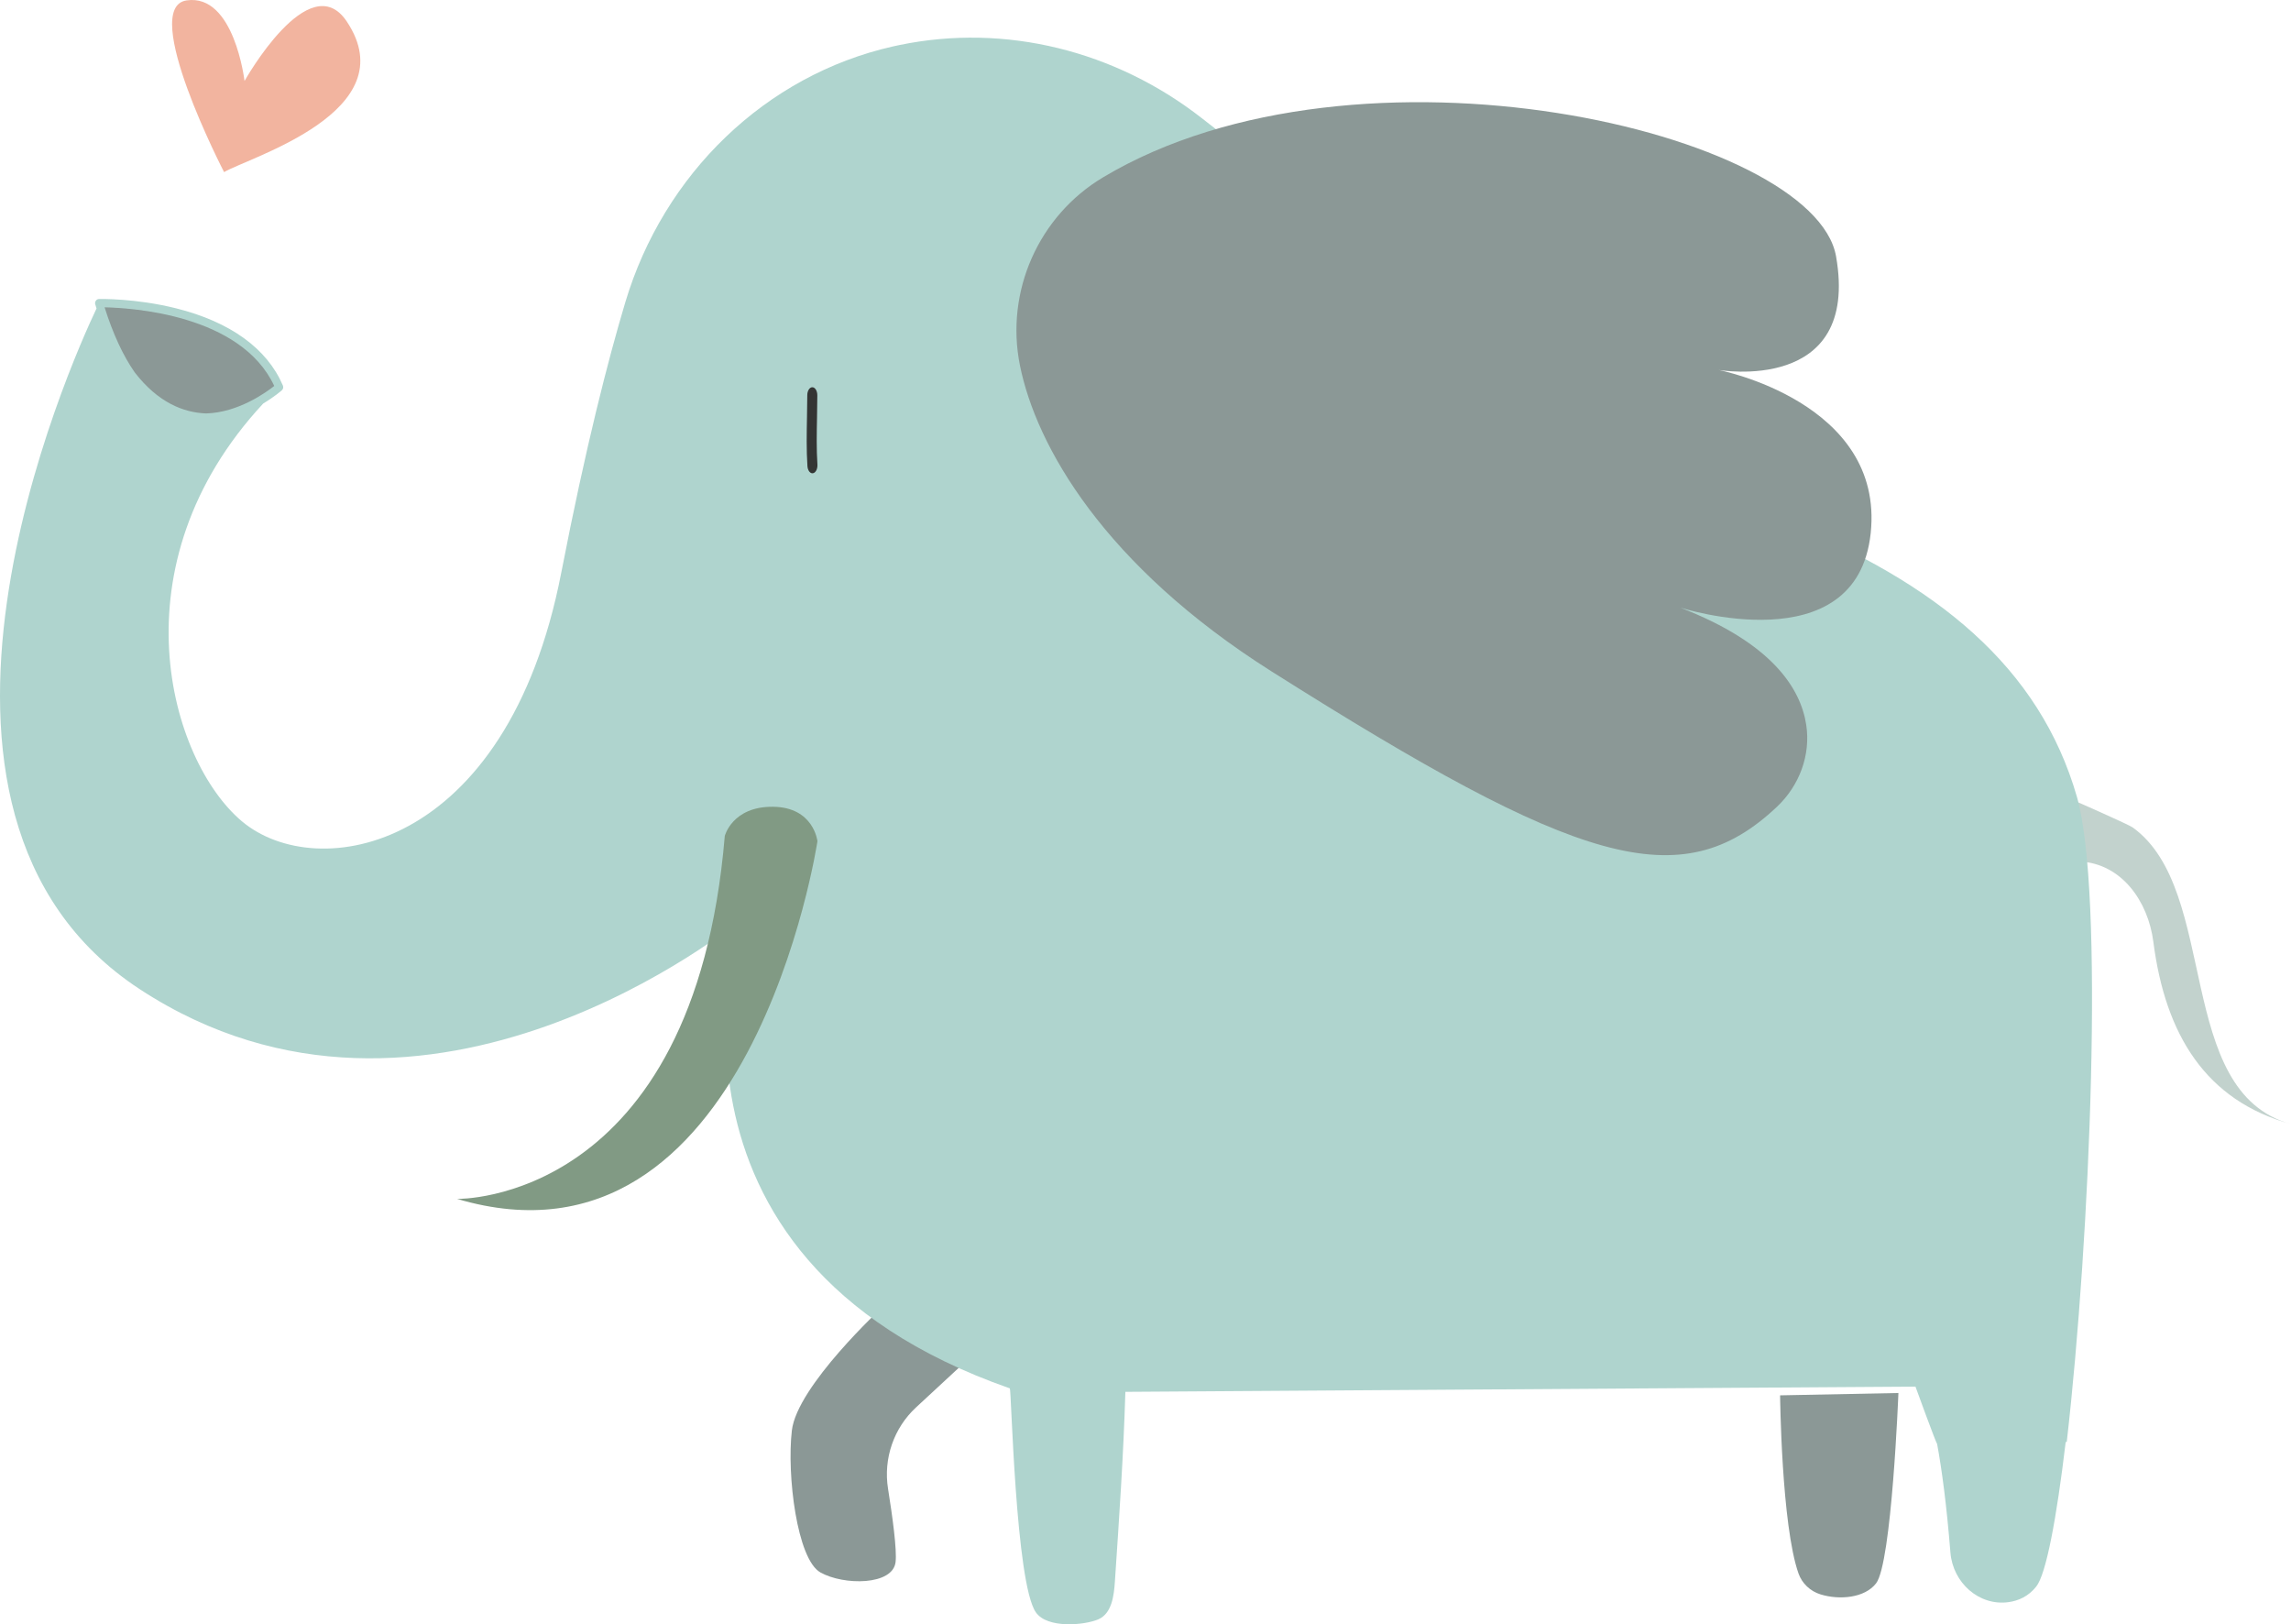
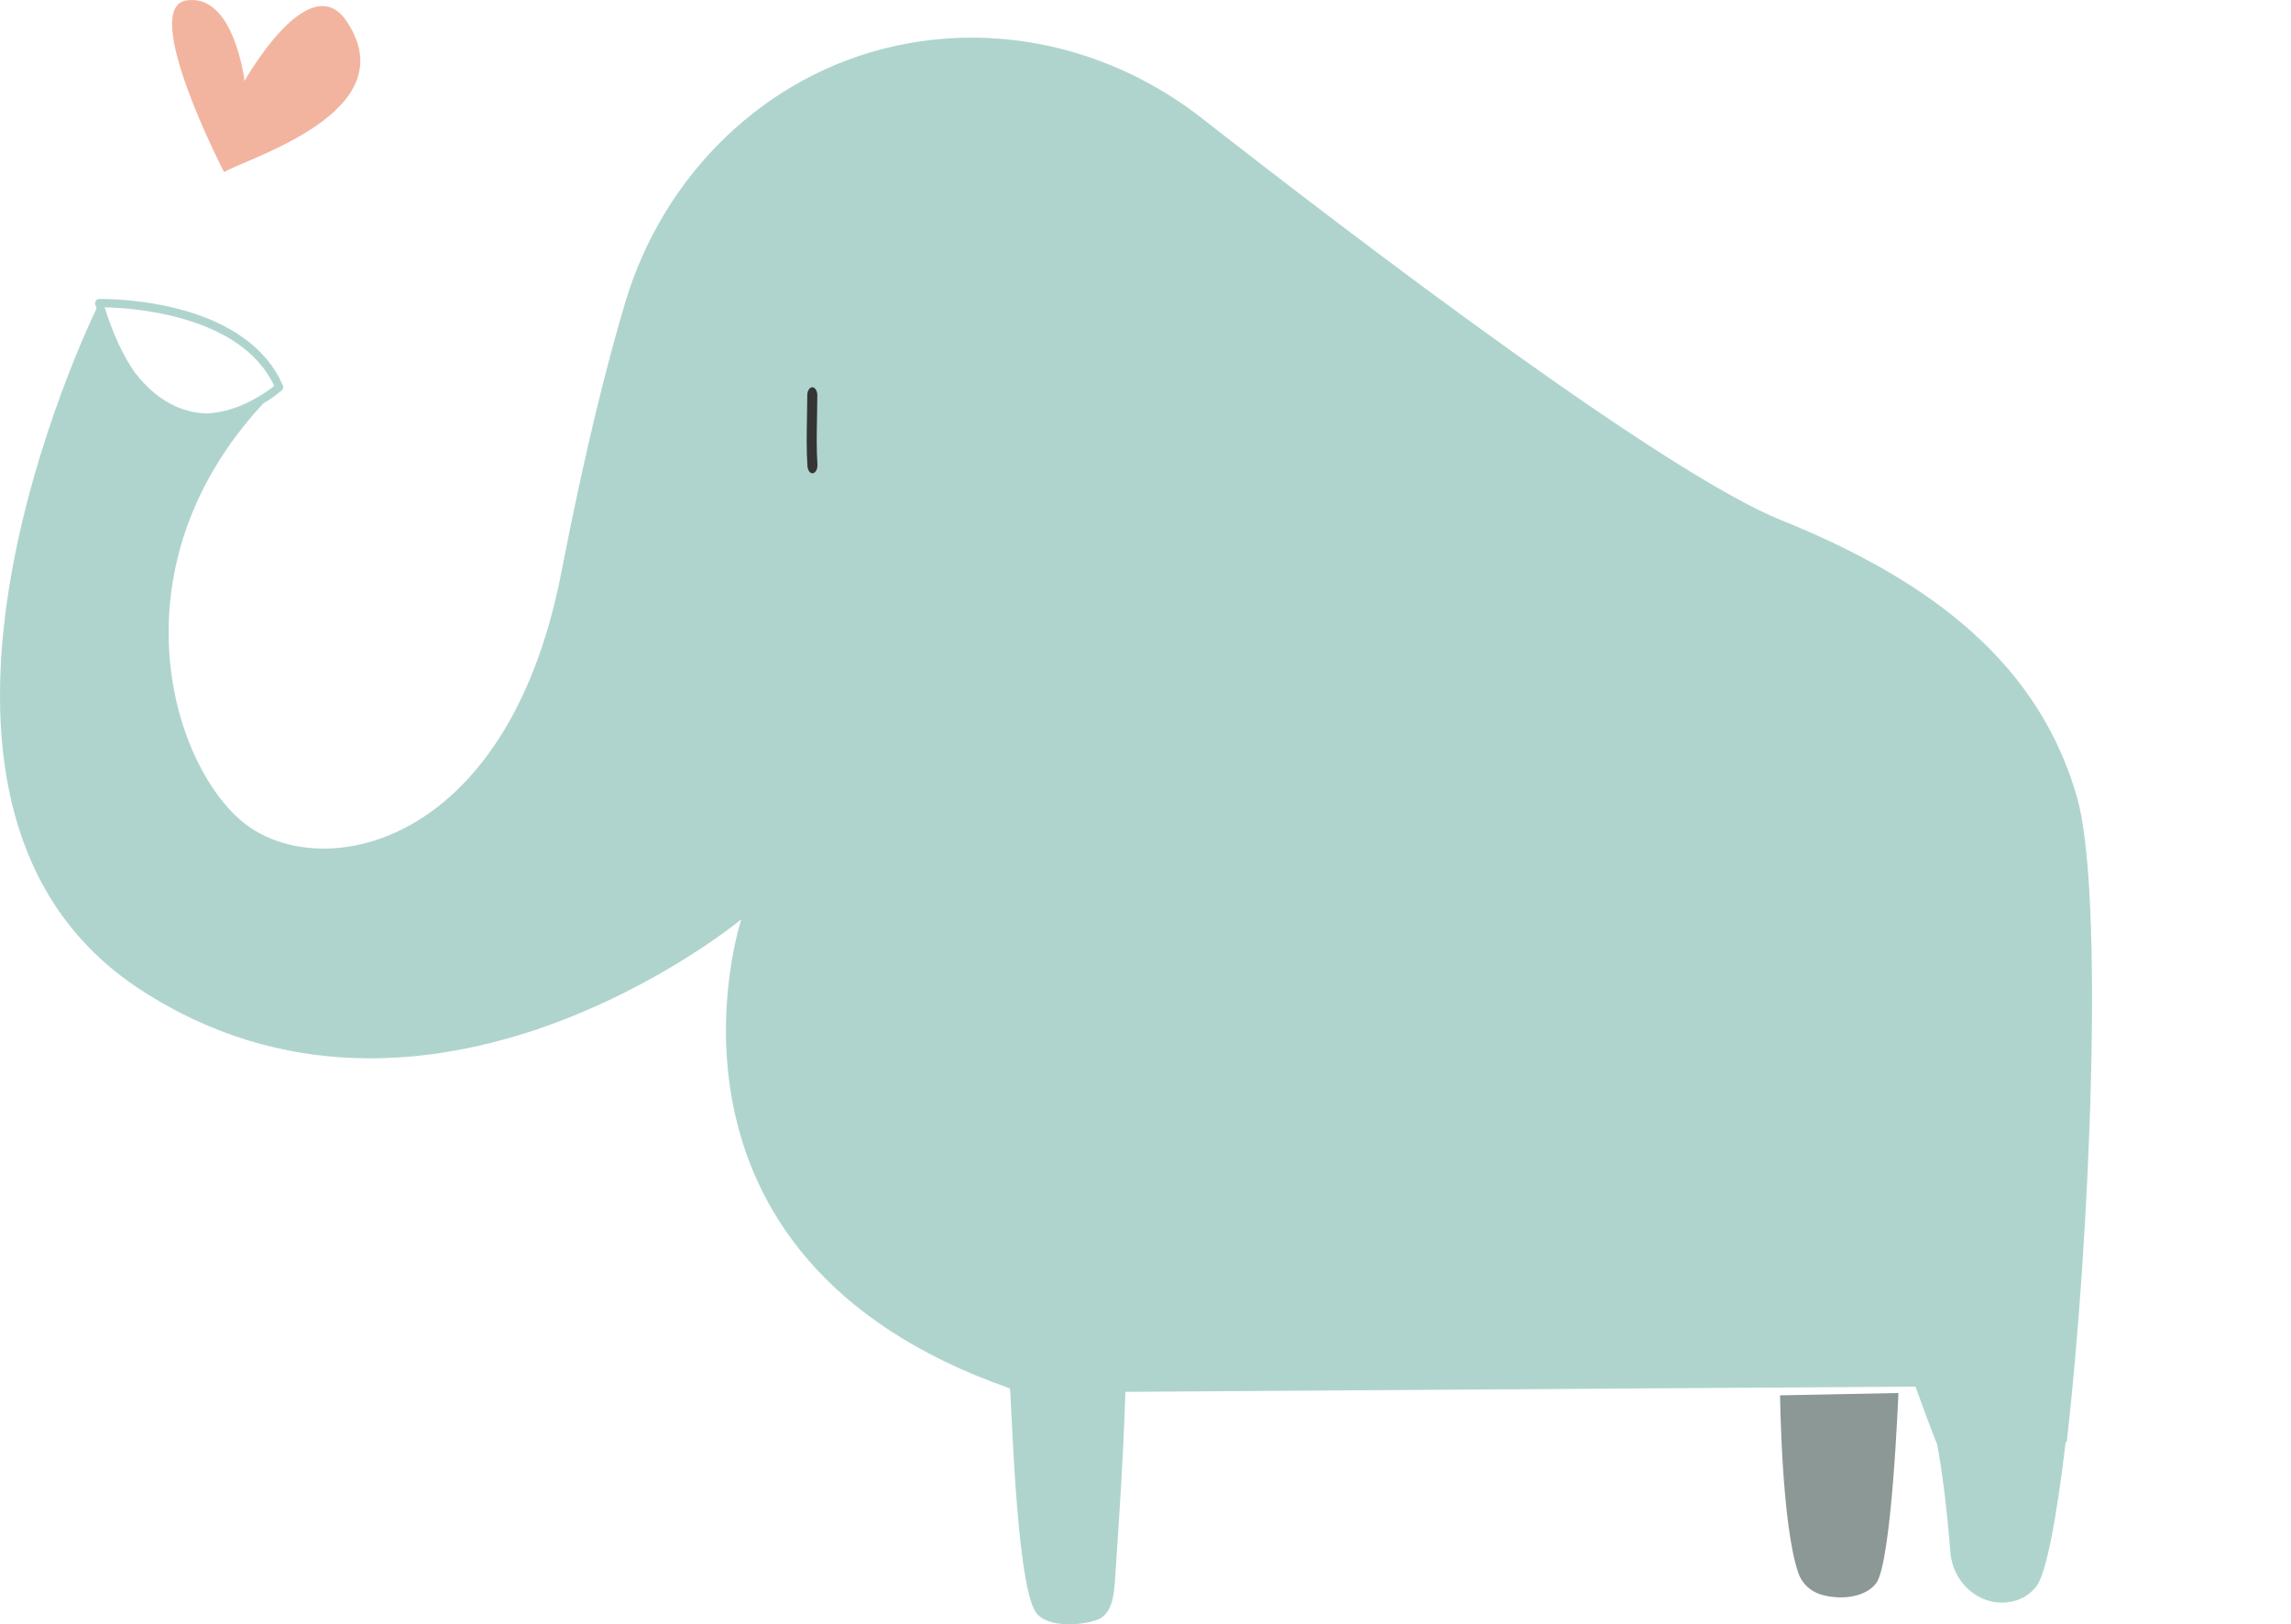
<svg xmlns="http://www.w3.org/2000/svg" class="elephant" width="426px" height="302px" viewBox="0 0 426 302" version="1.1">
  <g id="Wireframes-kibis.sh" stroke="none" stroke-width="1" fill="none" fill-rule="evenodd">
    <g id="Landingpage" transform="translate(-922, -713)">
      <g id="Group" transform="translate(922, 713)">
-         <path d="M164.122,243 C164.122,243 148.208,257.661 147.243,265.969 C146.279,274.277 148.208,289.915 152.549,292.359 C156.888,294.802 166.051,294.802 166.532,290.404 C166.786,288.101 165.965,282.045 165.126,276.799 C164.231,271.194 166.193,265.509 170.33,261.679 L181,251.796 L164.122,243 Z" id="Fill-54" fill="#8B9896" />
-         <path d="M386,149 C385.998,148.974 395.822,153.313 396.554,153.838 C412.838,165.538 404.195,202.989 426,209 C410.181,204.64 402.634,192.449 400.402,175.093 C399.437,167.603 394.53,160.587 386.778,160.179 L386,149 Z" id="Fill-56" fill="#C2D2CD" />
        <path d="M331,259.435 C331,259.435 331.248,283.534 334.419,292.545 C335.066,294.383 336.582,295.849 338.535,296.448 C342.078,297.535 346.747,297.1 348.846,294.392 C351.769,290.621 353,259 353,259 L331,259.435 Z" id="Fill-58" fill="#8B9896" />
-         <path d="M18,57.004 C18,57.004 44.944,56.361 52,72.411 C52,72.411 28.906,92.313 18,57.004" id="Fill-60" fill="#8B9896" />
        <path d="M50.995,71.761 C49.494,72.951 44.313,76.696 38.341,76.871 C34.087,76.72 29.378,74.824 25.061,69.251 C22.892,66.145 21.016,62.105 19.449,57.139 C24.241,57.23 44.772,58.41 50.995,71.761 M386.187,148.137 C379.234,124.056 360.278,108.434 331.212,96.717 C320.424,92.372 301.19,79.681 281.268,65.444 L281.268,65.444 C259.432,49.843 236.772,32.375 223.489,21.986 C207.46,9.454 186.99,4.293 167.263,8.371 C166.86,8.453 166.451,8.541 166.042,8.633 C142.352,13.983 123.414,32.323 116.273,56.2 C113.066,66.911 108.906,83.082 104.364,106.48 C94.254,158.551 58.867,164.41 44.967,152.693 C31.525,141.362 21.035,105.07 48.944,75.024 C51.044,73.766 52.334,72.631 52.404,72.569 C52.653,72.348 52.734,71.986 52.601,71.676 C49.661,64.795 42.794,59.832 32.742,57.326 C25.228,55.452 18.683,55.59 18.409,55.596 C18.174,55.601 17.957,55.72 17.82,55.915 C17.683,56.111 17.644,56.362 17.714,56.592 C17.79,56.848 17.869,57.099 17.948,57.352 C13.199,67.36 -24.444,150.919 26.01,183.934 C79.412,218.882 137.185,171.468 137.848,170.925 C137.614,171.643 117.409,233.543 187.773,258.137 C188.057,258.241 188.823,294.367 192.619,299.789 C194.735,302.822 201.603,302.19 204.203,301.092 C206.754,300.02 207.137,296.629 207.307,294.079 C208.098,282.341 208.905,270.552 209.258,258.784 L273.553,258.358 L273.553,258.358 L356.169,257.809 C356.169,257.809 360.026,268.421 360.19,268.433 C361.071,273.191 361.953,279.715 362.669,288.645 C363.123,294.288 367.988,298.618 373.437,297.89 C375.34,297.633 377.177,296.807 378.622,294.996 C380.468,292.691 382.406,282.387 384.102,268.124 C384.169,268.111 384.239,268.099 384.304,268.085 C388.687,229.911 391.307,165.887 386.187,148.137" id="Fill-62" fill="#AFD4CE" />
-         <path d="M205.088,32.986 C193.193,40.101 186.867,54.115 189.651,67.935 C192.671,82.922 205.277,105.136 236.459,124.847 C293.503,160.906 312.581,166.859 330.441,149.979 C334.557,146.09 336.731,140.406 335.855,134.741 C334.809,127.98 329.497,119.569 312.435,112.974 C312.435,112.974 345.272,123.528 347.848,99.121 C350.423,74.716 319.517,68.779 319.517,68.779 C319.517,68.779 345.915,73.397 341.408,47.671 C337.354,24.531 252.55,4.593 205.088,32.986" id="Fill-64" fill="#8B9896" />
-         <path d="M152,156.411 C152,156.411 139.557,239.047 85,222.911 C85,222.911 129.027,223.889 134.77,155.433 C134.77,155.433 136.153,149.924 143.742,150.001 C151.331,150.079 152,156.411 152,156.411" id="Fill-66" fill="#819A84" />
        <path d="M151.066,88 C150.594,88 150.189,87.431 150.138,86.666 C149.938,83.635 149.998,80.523 150.056,77.512 C150.082,76.184 150.108,74.81 150.11,73.486 C150.112,72.665 150.529,72 151.044,72 L151.047,72 C151.562,72.002 151.979,72.672 151.977,73.495 C151.975,74.859 151.948,76.255 151.922,77.604 C151.866,80.514 151.808,83.524 151.995,86.353 C152.049,87.172 151.677,87.905 151.164,87.991 C151.131,87.997 151.098,88 151.066,88" id="Fill-68" fill="#343534" />
        <path d="M45.468,15.06 C45.468,15.06 43.568,-1.229 34.698,0.074 C25.829,1.378 41.667,32 41.667,32 C46.336,29.241 75.663,20.722 64.473,3.983 C57.505,-6.441 45.468,15.06 45.468,15.06" id="Fill-70" fill="#F2B49F" />
      </g>
    </g>
  </g>
</svg>